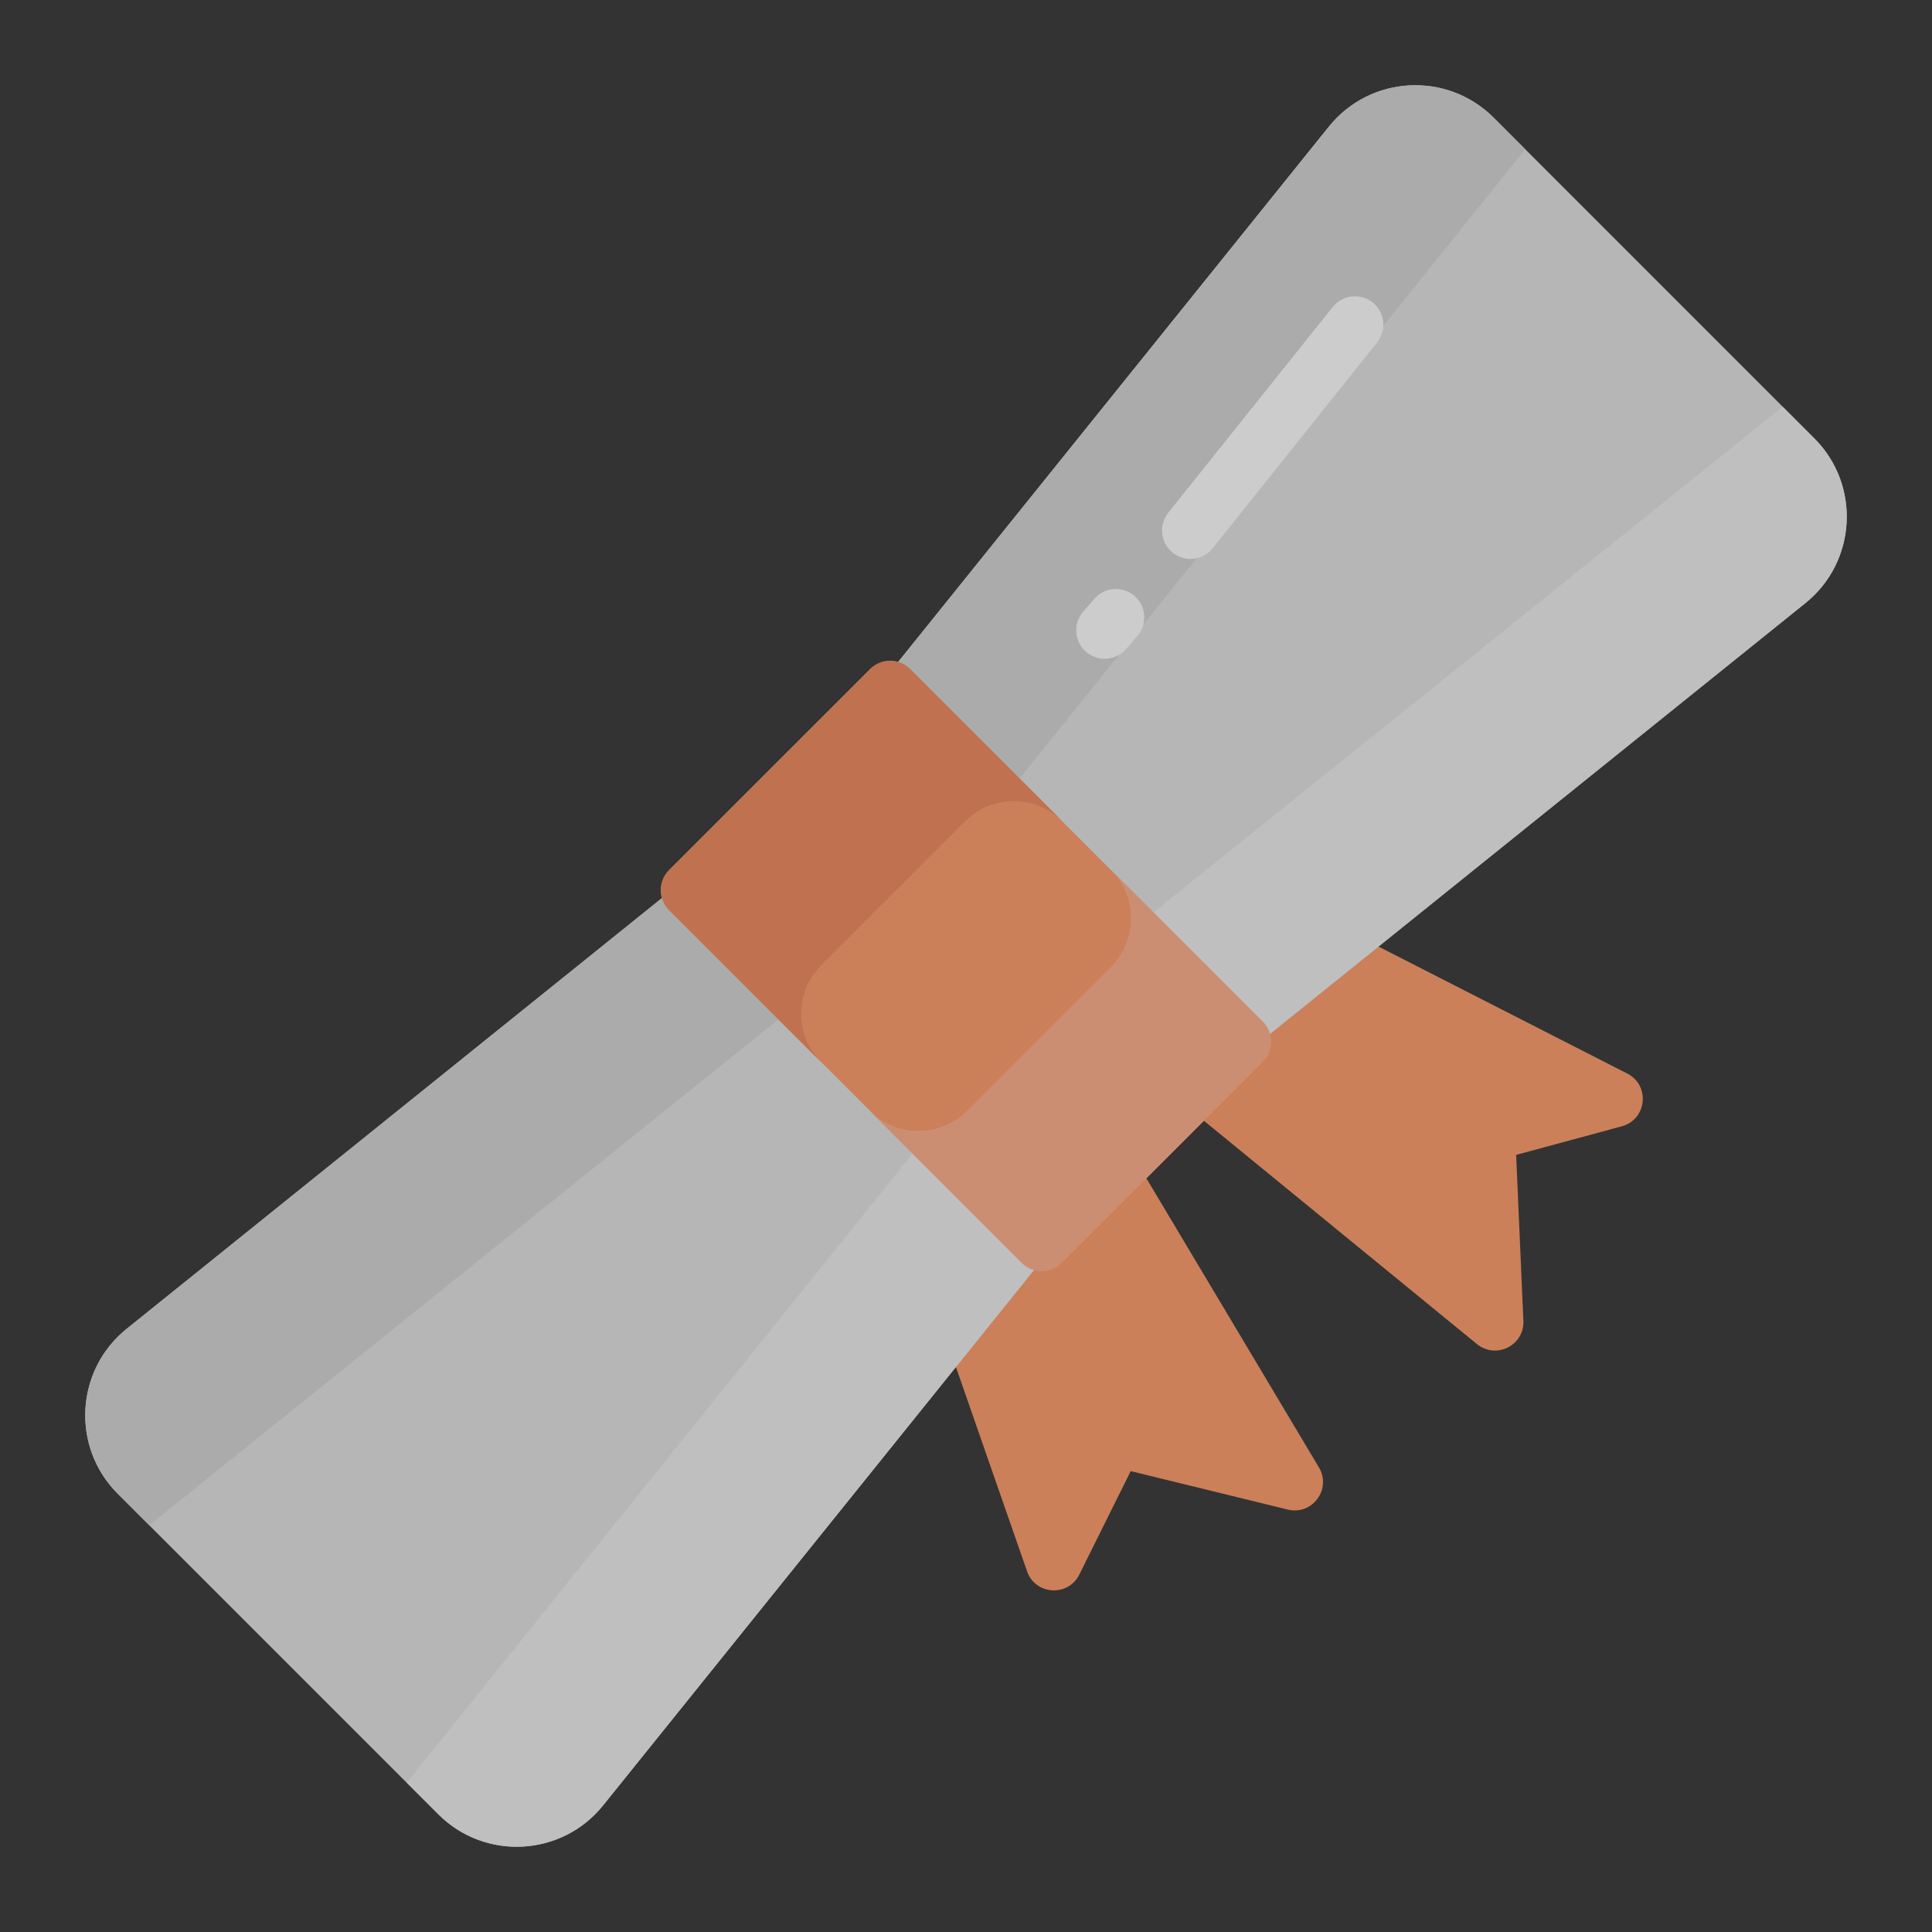
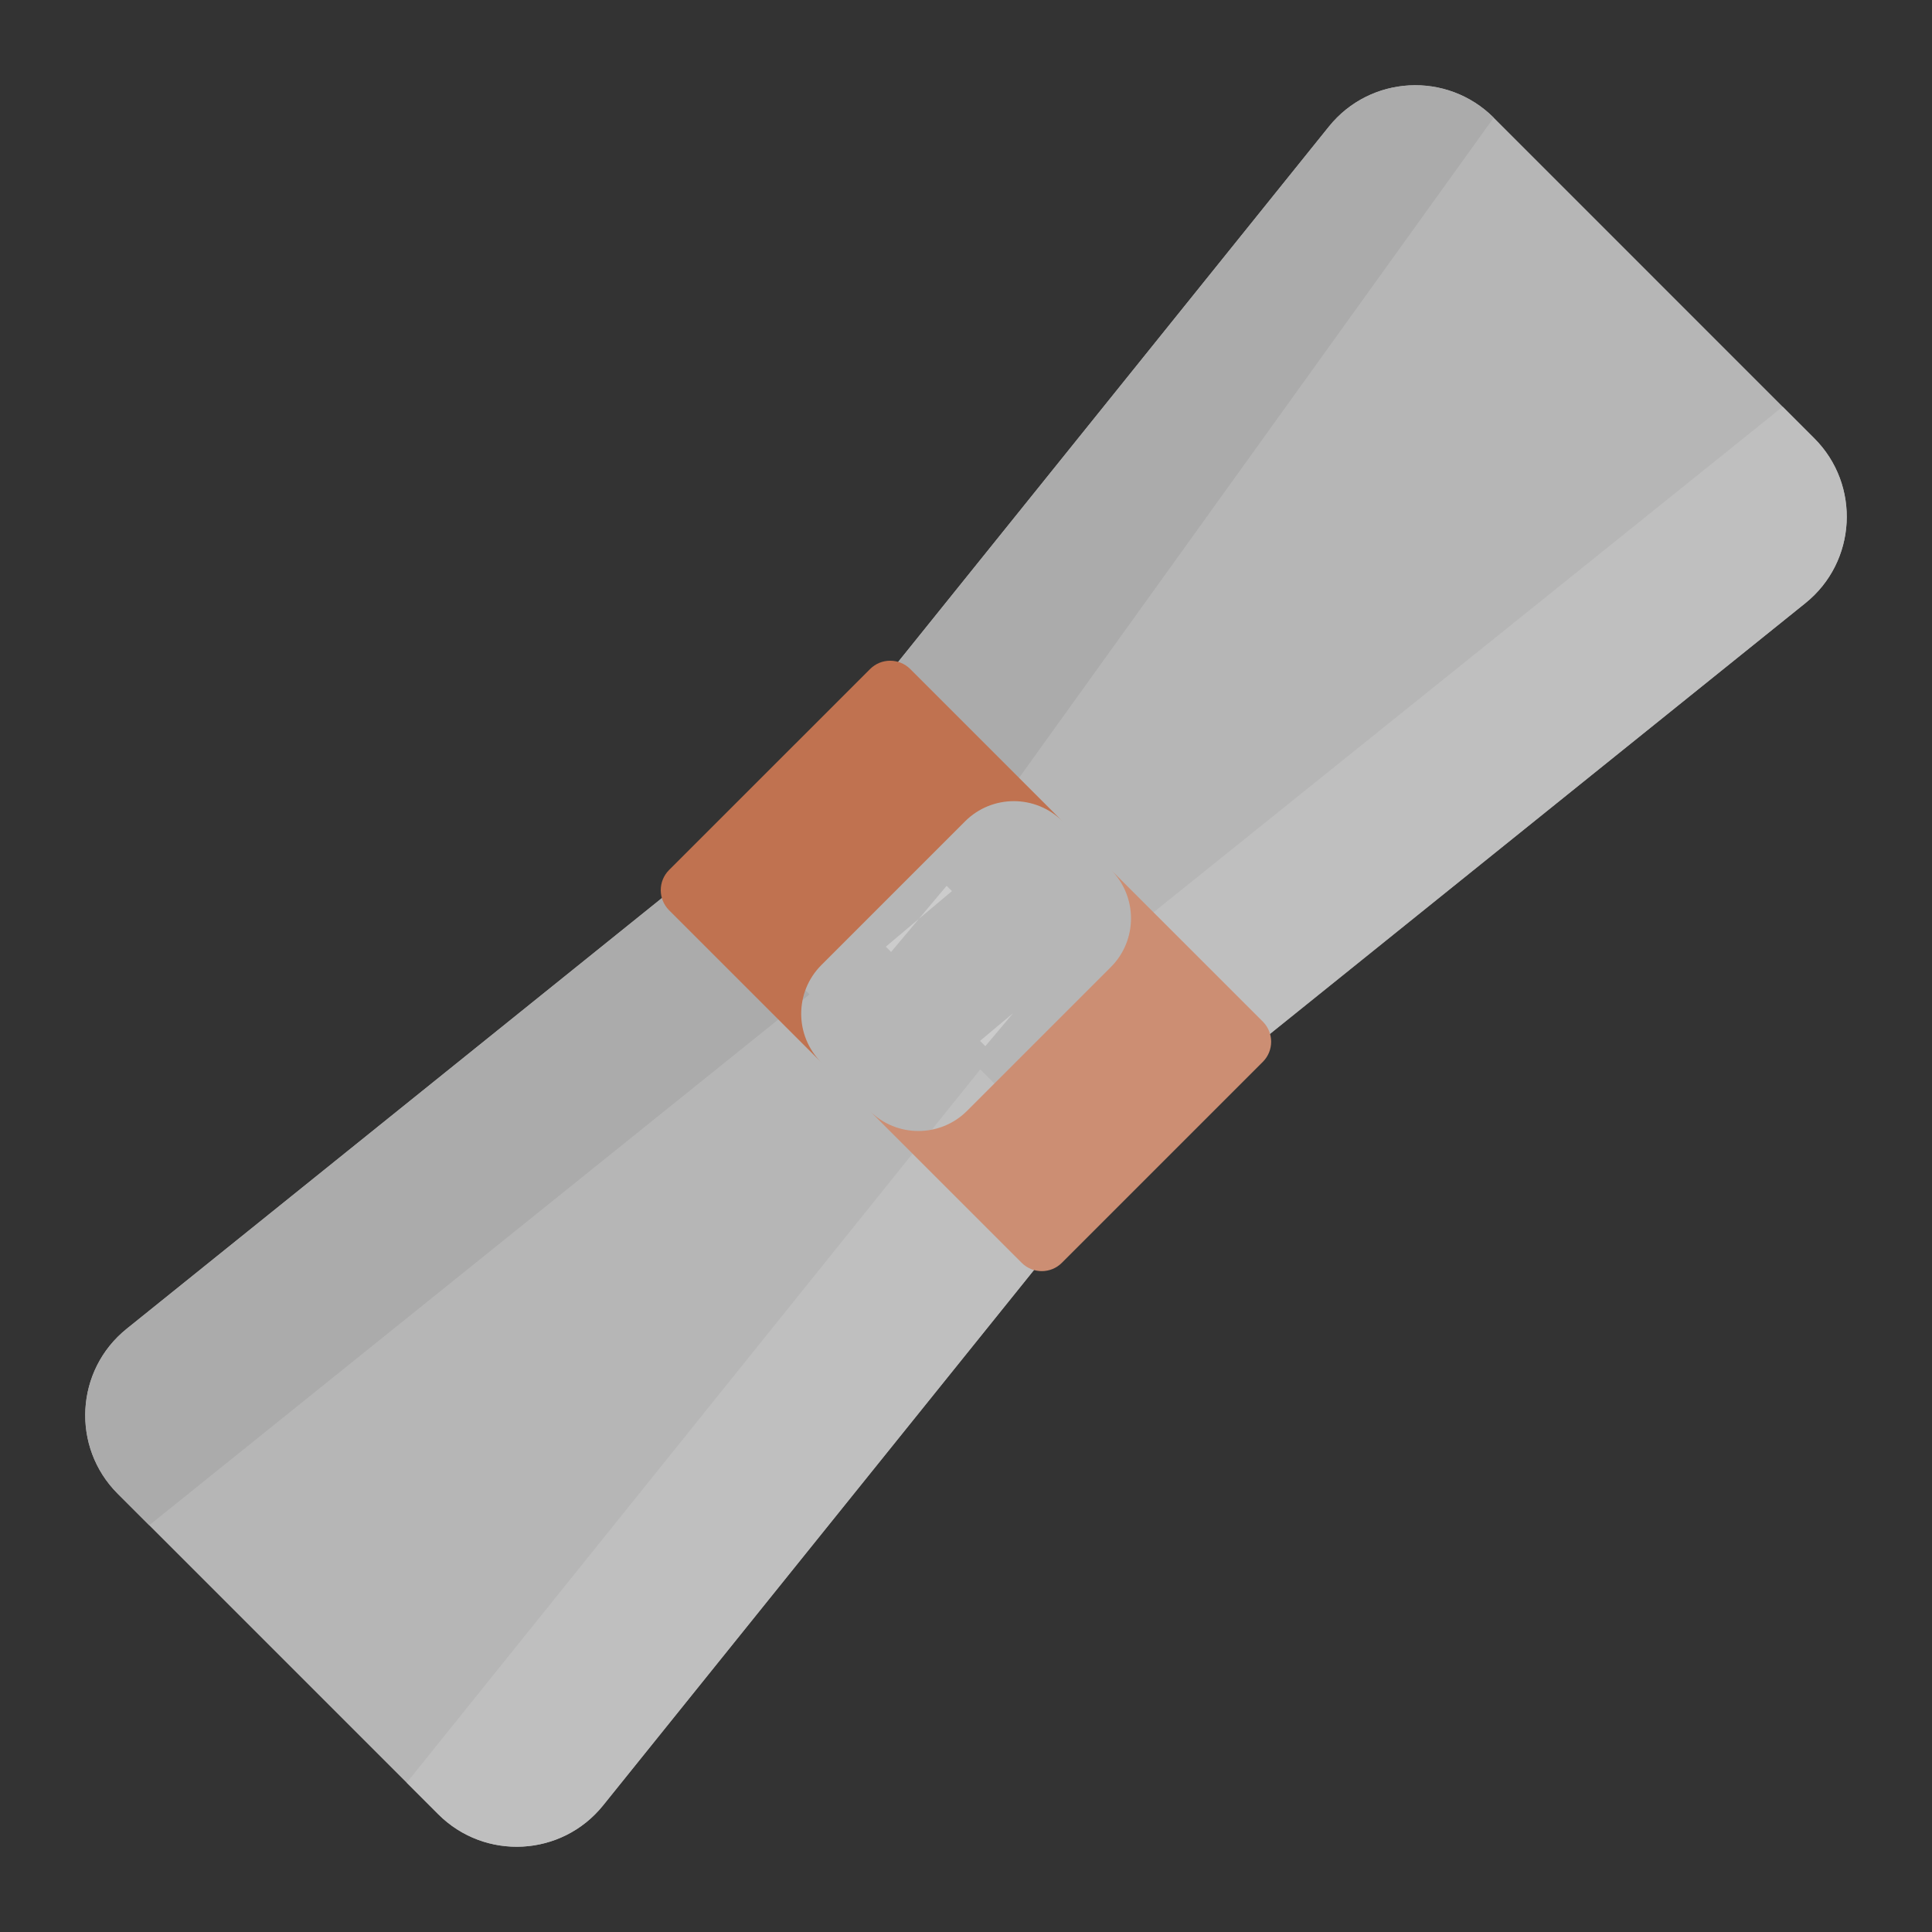
<svg xmlns="http://www.w3.org/2000/svg" width="40" height="40" viewBox="0 0 40 40" fill="none">
  <rect x="0" y="0" width="40" height="40" fill="#333333" stroke="none" />
  <g id="degree" opacity="0.75">
-     <path id="Vector" d="M19.039 26.142L21.264 32.532C21.435 33.024 22.114 33.067 22.346 32.6L23.41 30.458L26.662 31.254C27.169 31.378 27.575 30.83 27.307 30.381L22.786 22.806L19.039 26.142ZM27.172 18.899L33.691 22.227C34.171 22.472 34.097 23.178 33.578 23.319L31.39 23.911L31.54 27.348C31.562 27.855 30.973 28.15 30.579 27.828L23.577 22.101L27.172 18.899Z" fill="#FE9967" />
    <path id="Vector_2" d="M24.148 22.888L12.487 37.378C11.631 38.443 10.04 38.528 9.073 37.562L2.437 30.926C1.471 29.96 1.557 28.369 2.622 27.512L17.111 15.852L24.148 22.888Z" fill="#E2E2E2" />
    <path id="Vector_3" d="M22.889 24.148L37.378 12.488C38.443 11.631 38.529 10.04 37.562 9.074L30.927 2.438C29.96 1.471 28.369 1.557 27.513 2.622L15.852 17.111L22.889 24.148Z" fill="#E2E2E2" />
-     <path id="Vector_4" d="M14.293 18.12L2.622 27.512C1.557 28.368 1.471 29.959 2.437 30.926L3.09 31.579L16.761 20.588L14.293 18.12ZM18.44 13.902L20.908 16.37L31.579 3.09L30.926 2.437C29.959 1.471 28.368 1.557 27.512 2.622L18.44 13.902Z" fill="#D3D3D3" />
+     <path id="Vector_4" d="M14.293 18.12L2.622 27.512C1.557 28.368 1.471 29.959 2.437 30.926L3.09 31.579L16.761 20.588L14.293 18.12ZM18.44 13.902L20.908 16.37L30.926 2.437C29.959 1.471 28.368 1.557 27.512 2.622L18.44 13.902Z" fill="#D3D3D3" />
    <path id="Vector_5" d="M19.024 19.024L18.449 19.709L18.34 19.6L19.024 19.024Z" fill="white" />
    <path id="Vector_6" d="M19.599 18.34L19.709 18.449L19.024 19.024L19.599 18.34Z" fill="white" />
    <path id="Vector_7" d="M20.296 22.141L8.421 36.909L9.074 37.562C10.04 38.529 11.632 38.443 12.488 37.377L22.764 24.609L20.296 22.141ZM23.629 19.092L26.097 21.56L37.377 12.488C38.443 11.632 38.529 10.04 37.562 9.074L36.909 8.421L23.629 19.092Z" fill="#EDEDED" />
    <path id="Vector_8" d="M20.976 20.976L20.291 21.55L20.4 21.66L20.976 20.976Z" fill="white" />
-     <path id="Vector_9" d="M21.66 20.401L21.551 20.291L20.976 20.976L21.66 20.401Z" fill="white" />
-     <path id="Vector_10" d="M13.857 18.012L18.012 13.857C18.242 13.627 18.614 13.627 18.844 13.857L26.142 21.155C26.372 21.385 26.372 21.757 26.142 21.987L21.987 26.142C21.757 26.372 21.385 26.372 21.155 26.142L13.857 18.844C13.627 18.614 13.627 18.242 13.857 18.012Z" fill="#FE9967" />
    <path id="Vector_11" d="M18.846 13.852L21.998 17.004C21.442 16.448 20.538 16.448 19.982 17.004L17.005 19.981C16.449 20.538 16.449 21.441 17.005 21.997L13.852 18.845C13.623 18.615 13.623 18.243 13.852 18.013L18.014 13.852C18.243 13.622 18.616 13.622 18.846 13.852Z" fill="#EF8759" />
    <path id="Vector_12" d="M22.999 18.006L26.146 21.152C26.375 21.382 26.375 21.754 26.146 21.984L21.985 26.145C21.755 26.375 21.382 26.375 21.153 26.145L18.006 22.999C18.562 23.555 19.466 23.555 20.022 22.999L22.999 20.022C23.555 19.466 23.555 18.562 22.999 18.006Z" fill="#FFAC88" />
-     <path id="Vector_13" d="M24.647 11.572C24.518 11.572 24.388 11.53 24.28 11.443C24.026 11.24 23.985 10.87 24.188 10.616L27.593 6.355C27.796 6.102 28.167 6.059 28.42 6.263C28.674 6.465 28.715 6.835 28.512 7.089L25.107 11.351C24.991 11.496 24.82 11.572 24.647 11.572ZM22.87 13.639C22.733 13.639 22.596 13.591 22.485 13.495C22.239 13.282 22.213 12.91 22.425 12.665L22.658 12.397C22.872 12.151 23.243 12.126 23.488 12.337C23.733 12.551 23.76 12.922 23.547 13.168L23.315 13.436C23.198 13.57 23.034 13.639 22.87 13.639Z" fill="white" />
  </g>
</svg>